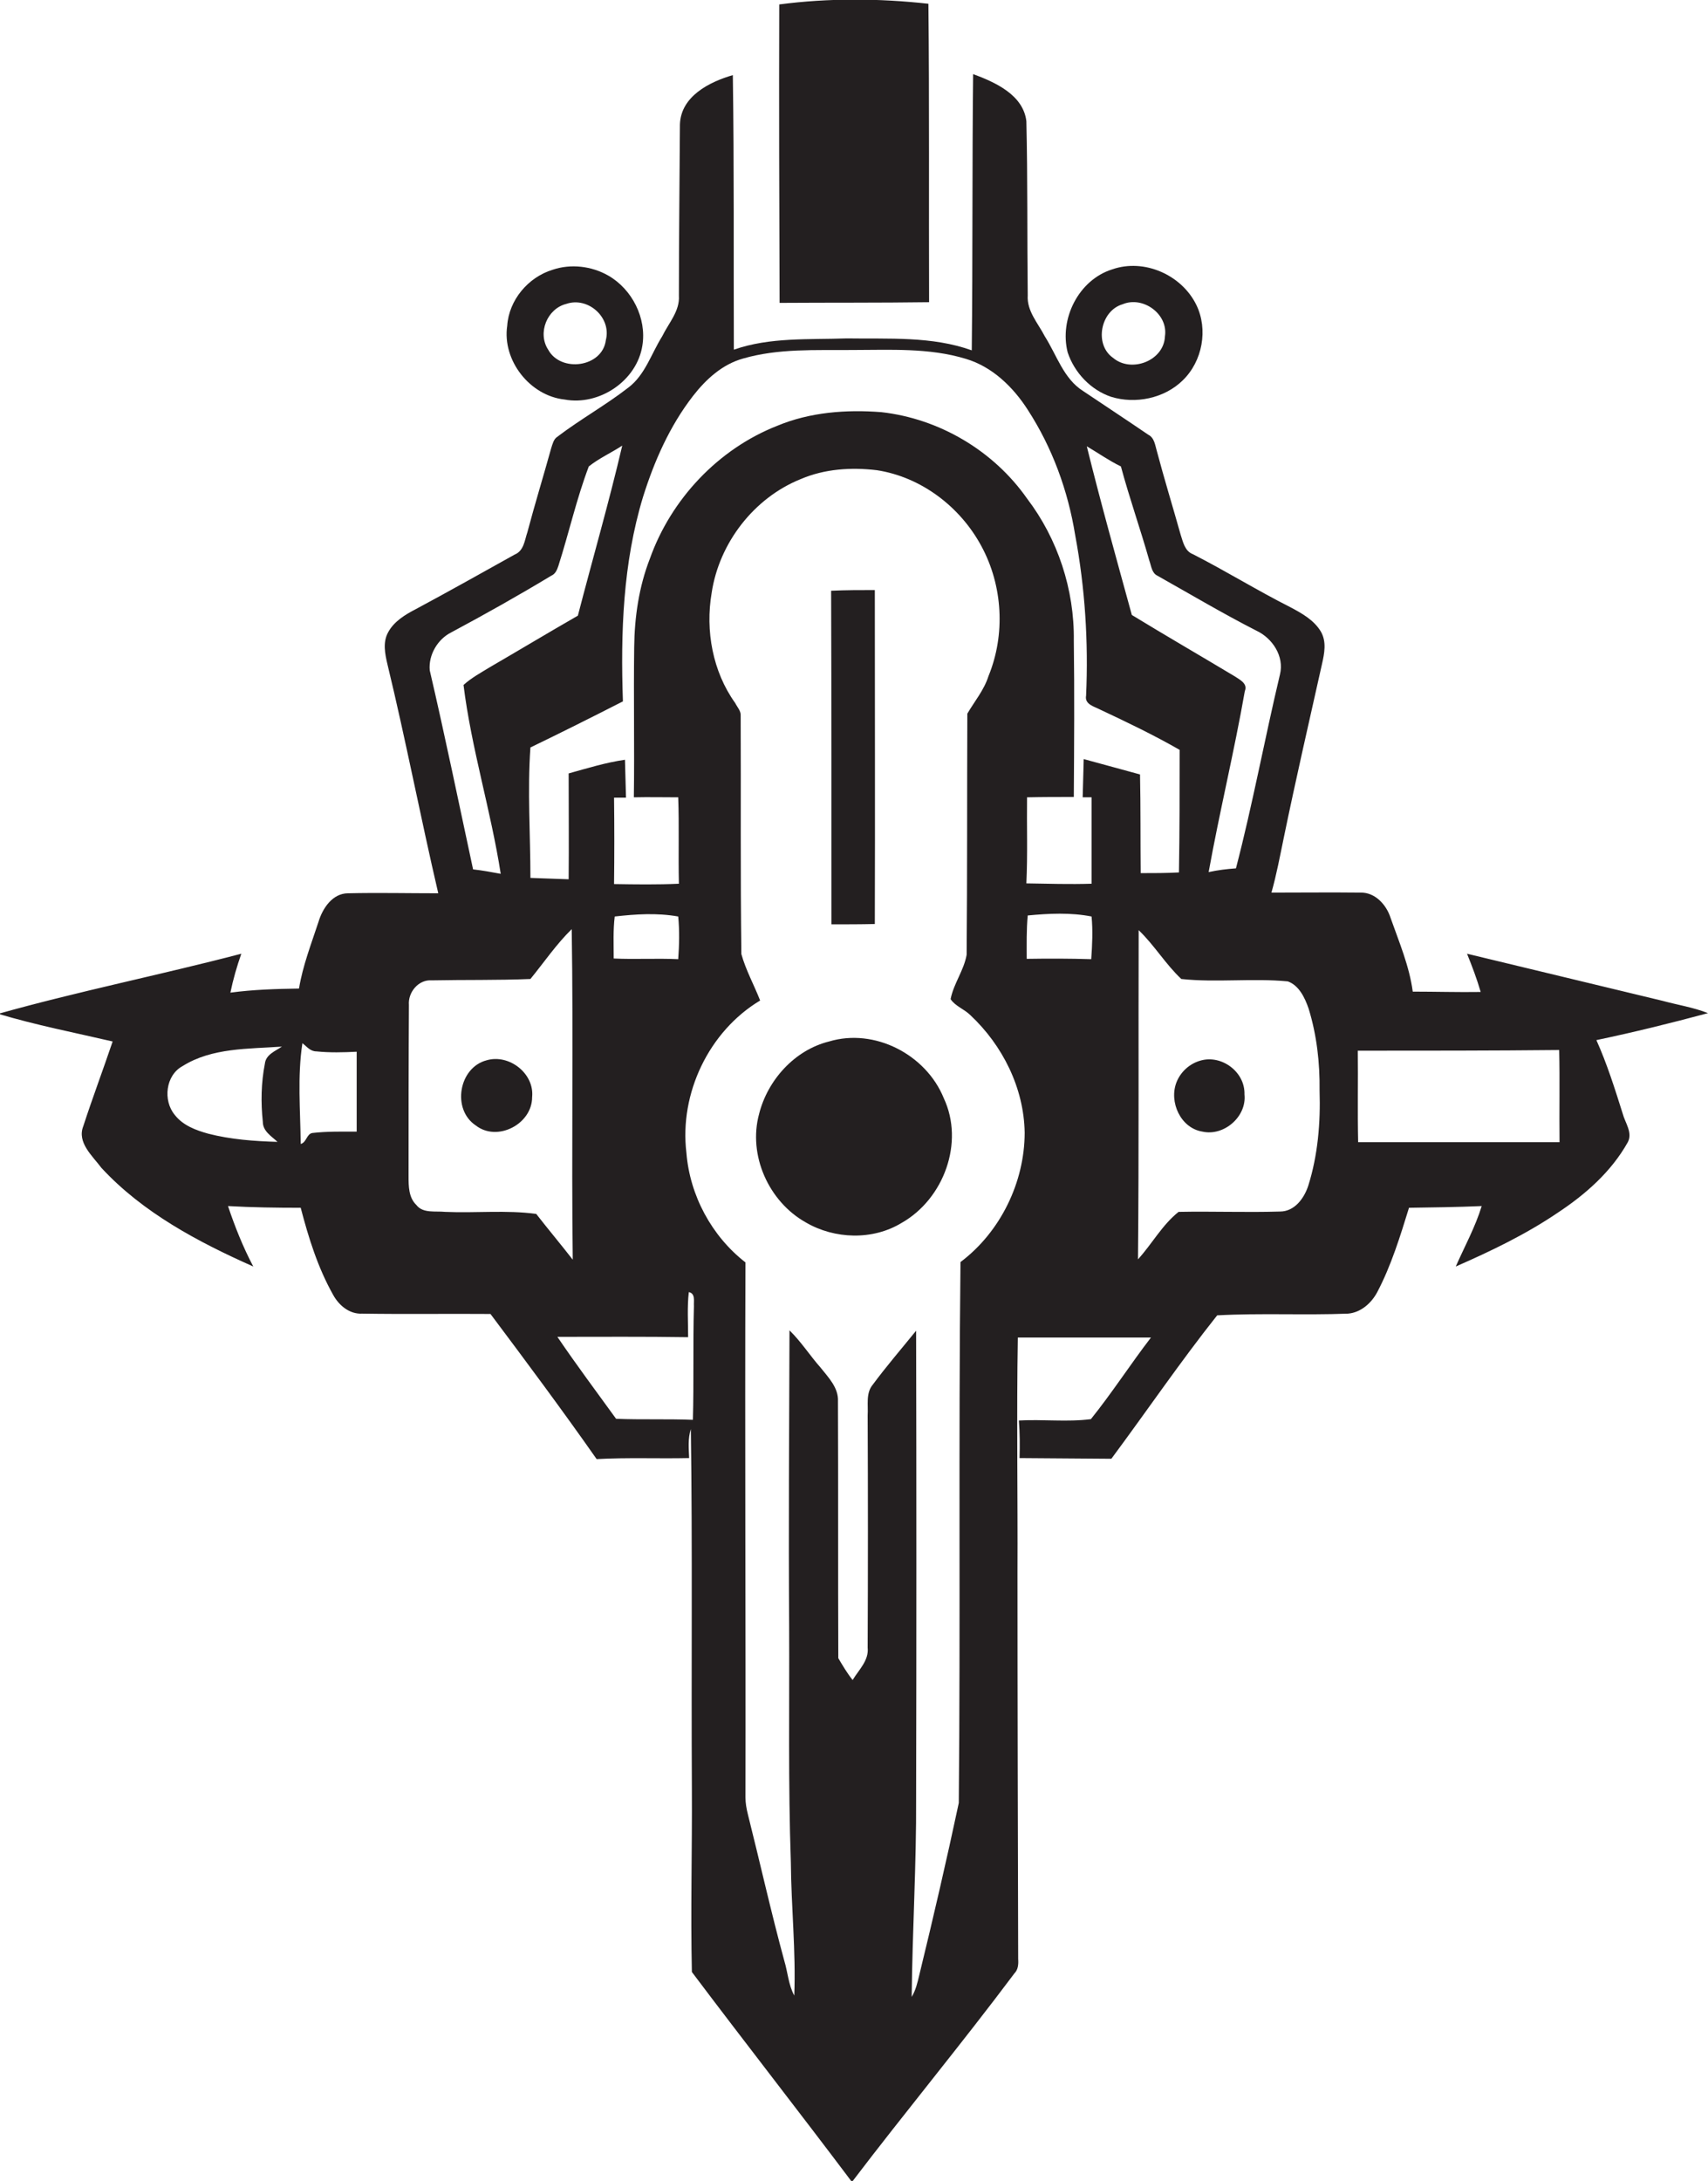
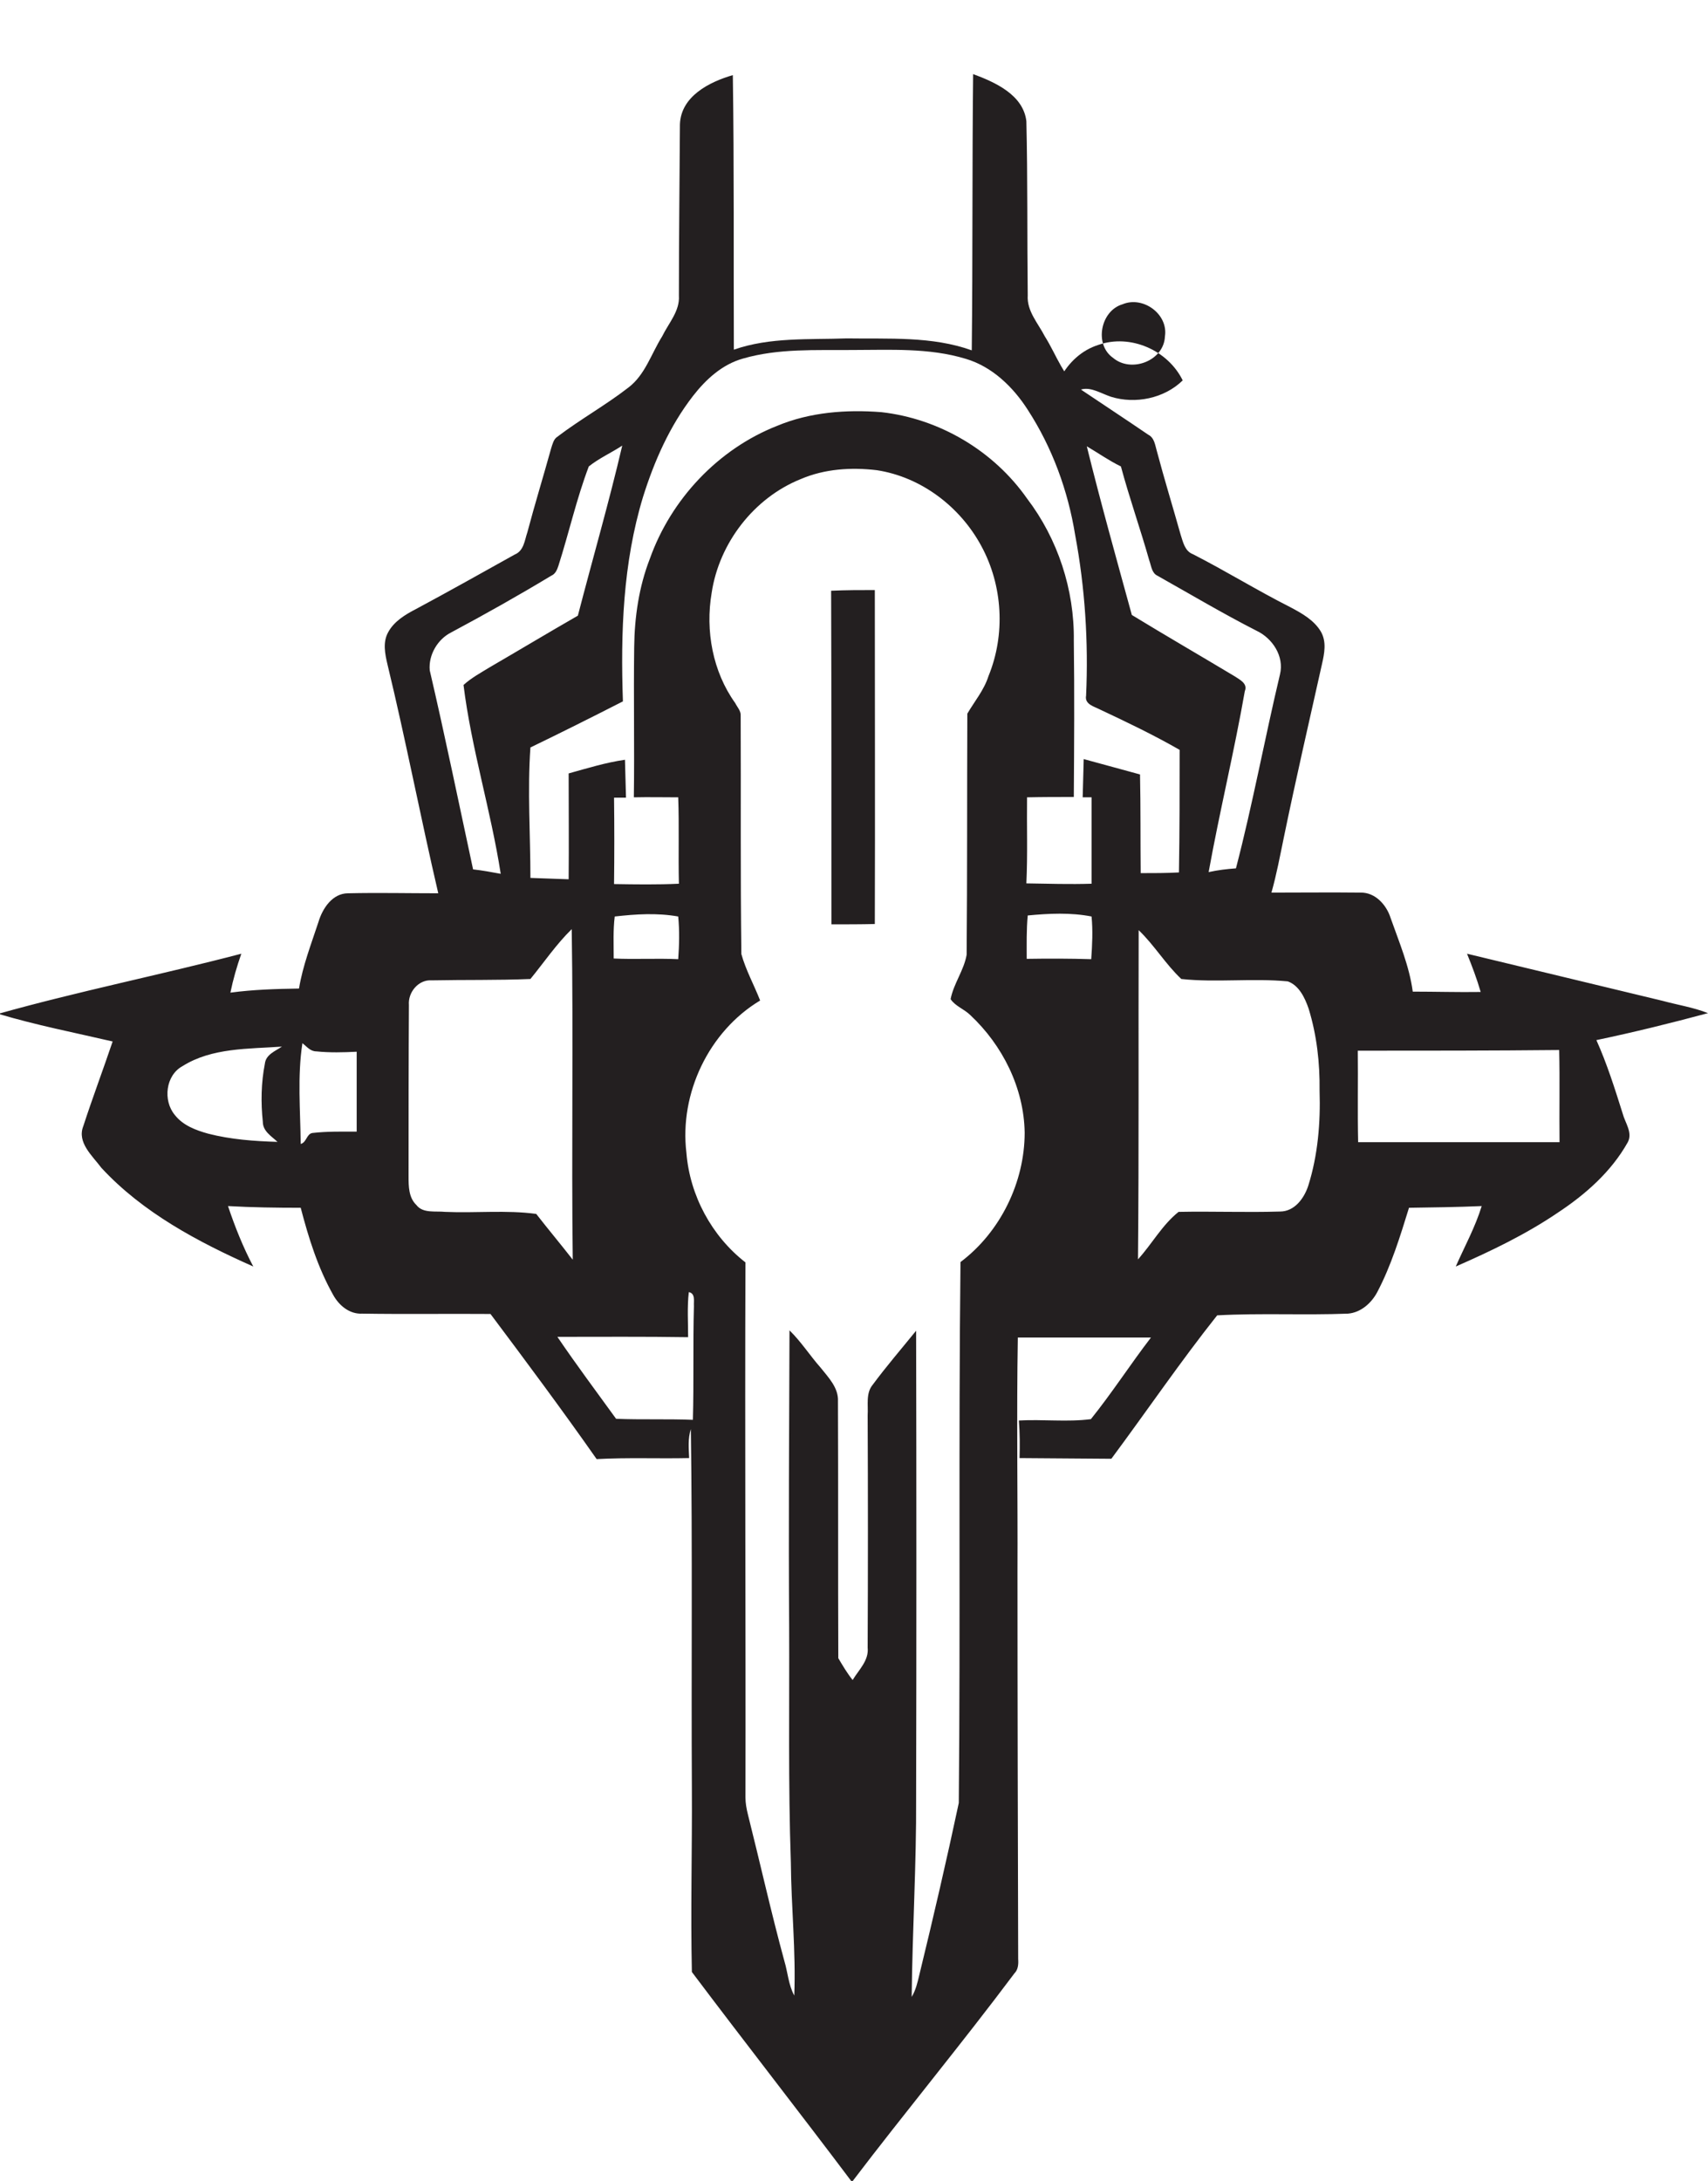
<svg xmlns="http://www.w3.org/2000/svg" version="1.1" id="Layer_1" x="0px" y="0px" viewBox="0 0 500.4 638.7" enable-background="new 0 0 500.4 638.7" xml:space="preserve">
  <g>
-     <path fill="#231F20" d="M272.2,88.5c-0.1-29.1,0.1-58.2-0.2-87.4c-14.5-1.6-29.2-1.7-43.7,0.2c-0.1,29.1,0,58.3,0.1,87.4   C243,88.6,257.6,88.7,272.2,88.5z" />
    <path fill="#231F20" d="M467.7,304.6c11-2.3,21.9-5,32.7-7.9c-4.3-1.7-8.9-2.4-13.3-3.6c-19.1-4.6-38.2-9.2-57.3-13.8   c1.5,3.7,2.9,7.4,4,11.2c-6.6,0.1-13.3-0.1-19.9-0.1c-1-7.5-4-14.5-6.5-21.6c-1.2-3.8-4.5-7.5-8.8-7.4c-8.7-0.1-17.4,0-26.1,0   c1.5-5.3,2.5-10.7,3.6-16c3.5-17,7.4-33.9,11.2-50.9c0.7-3.1,1.4-6.5-0.3-9.5c-2-3.4-5.6-5.4-9-7.2c-9.7-4.9-18.9-10.6-28.5-15.5   c-2.4-0.9-2.9-3.6-3.6-5.7c-2.3-8.2-4.8-16.3-7-24.6c-0.5-1.7-0.7-3.8-2.5-4.7c-6.3-4.3-12.7-8.5-19.1-12.8   c-5.7-3.6-7.7-10.5-11.2-16c-2-3.9-5.3-7.4-5-12c-0.2-17,0-34-0.4-51c-0.9-7.7-9.1-11.4-15.6-13.8c-0.3,27-0.1,53.9-0.4,80.9   c-11.7-4.2-24.4-3.3-36.6-3.5c-11.1,0.4-22.5-0.4-33.1,3.3c-0.1-26.8,0.1-53.6-0.3-80.4c-6.9,2-15.2,6.2-15.5,14.4   c-0.1,16.7-0.3,33.5-0.3,50.2c0.3,4.5-3,8-4.9,11.9c-3.2,5.1-5,11.3-9.9,15c-6.7,5.2-14.1,9.3-20.8,14.4c-1.1,0.7-1.4,2.1-1.8,3.3   c-2.3,8.3-4.8,16.4-7,24.7c-0.8,2.3-1,5.4-3.7,6.5c-9.7,5.4-19.3,10.8-29,16c-3.1,1.6-6.4,3.6-8.1,6.8c-1.6,2.9-0.9,6.3-0.2,9.3   c5.4,22.3,9.7,44.8,14.9,67.1c-8.8,0-17.6-0.2-26.4,0c-4.6,0-7.5,4.4-8.7,8.4c-2.1,6.4-4.6,12.8-5.7,19.5   c-6.7,0.1-13.4,0.3-20.1,1.2c0.8-3.9,1.9-7.7,3.2-11.4c-23.7,6.2-47.7,11-71.2,17.6c11,3.3,22.3,5.5,33.5,8.1   c-2.8,8.3-5.9,16.5-8.6,24.8c-1.9,4.8,2.7,8.7,5.3,12.2c12.1,13.1,28.3,21.7,44.5,28.9c-3-5.7-5.4-11.7-7.4-17.7   c7.1,0.4,14.2,0.5,21.3,0.5c2.3,8.8,5,17.5,9.5,25.5c1.7,3.1,4.8,5.7,8.5,5.5c12.5,0.2,25.1,0,37.6,0.1c10.5,14,21,28.1,31.1,42.5   c9-0.5,18.1-0.1,27.1-0.3c-0.1-2.8-0.4-5.7,0.5-8.5c0.5,35,0.1,70.1,0.3,105.2c0.1,17.9-0.4,35.9,0,53.8   c15.5,20.6,31.4,40.9,46.9,61.5c15.6-20.5,32.1-40.4,47.6-61.1c1.1-1.1,1.2-2.7,1.1-4.2c-0.1-37.7-0.2-75.3-0.2-113   c0.1-23-0.3-46,0.1-69c13,0,26,0,39,0c-6,7.8-11.4,16.2-17.6,23.9c-6.9,0.9-14.1,0-21.1,0.4c0.3,3.7,0.3,7.3,0.2,11   c9,0.1,17.9,0.1,26.9,0.2c10.4-14,20.2-28.4,31-42c12.7-0.7,25.6,0,38.3-0.5c3.8-0.3,6.9-3.1,8.6-6.3c4.1-7.8,6.7-16.3,9.3-24.7   c7.1-0.1,14.2-0.2,21.3-0.5c-1.9,6.2-5,11.8-7.6,17.7c10.3-4.5,20.5-9.4,29.8-15.7c8.2-5.4,15.8-12.1,20.6-20.7   c1.5-2.8-0.8-5.7-1.5-8.4C473.1,318.8,470.8,311.5,467.7,304.6z M77,328.5c0,2.8,2.5,4.2,4.3,5.9c-6.8-0.2-13.7-0.7-20.3-2.4   c-3.6-1-7.4-2.4-9.8-5.5c-3.5-4.2-2.7-11.6,2.3-14.3c8.6-5.4,19.3-5,29.1-5.7c-1.9,1.3-4.7,2.3-5,5C76.5,317.1,76.4,322.9,77,328.5   z M104.5,331.4c-4.3,0-8.7-0.1-13,0.4c-1.7,0.3-1.7,2.8-3.4,3.2c-0.1-9.8-1-19.8,0.5-29.5c1.3,1,2.3,2.4,4.1,2.4   c3.9,0.4,7.9,0.3,11.8,0.1C104.5,315.8,104.5,323.6,104.5,331.4z M328.4,136.6c2.5,9.3,5.7,18.3,8.3,27.5c0.6,1.6,0.7,3.7,2.4,4.5   c9.6,5.4,19.2,11.1,29,16.1c4.7,2.2,8.2,7.5,6.9,12.8c-4.5,18.9-8,38-12.9,56.8c-2.7,0.2-5.3,0.5-8,1.1c3.2-17.7,7.5-35.3,10.6-53   c0.9-2.2-1.4-3.3-2.9-4.3c-10-6-20.2-11.9-30.2-18c-4.5-16.4-9.1-32.8-13.2-49.4C321.8,132.7,324.9,134.9,328.4,136.6z    M125.9,196.3c-0.4-4.5,2.3-9.1,6.3-11.1c9.9-5.3,19.7-10.8,29.3-16.6c1.2-0.5,1.7-1.7,2.1-2.9c3.1-9.7,5.3-19.6,8.9-29.1   c3-2.4,6.6-4,9.8-6.1c-3.9,16.7-8.7,33.2-13,49.8c-8.7,5-17.2,10.1-25.8,15.1c-2.6,1.6-5.4,3.1-7.7,5.2c2.3,18.6,8,36.7,10.9,55.3   c-2.7-0.5-5.4-1-8.1-1.3C134.4,235.1,130.4,215.6,125.9,196.3z M130.4,354.9c-2.8-0.3-6.5,0.5-8.4-2c-2.3-2.2-2.3-5.5-2.3-8.5   c0-16.7,0-33.4,0.1-50.1c-0.3-3.7,2.8-7.5,6.7-7.2c9.6-0.2,19.2,0,28.9-0.4c4-4.9,7.6-10.2,12.1-14.6c0.5,32.3-0.1,64.5,0.3,96.8   c-3.5-4.5-7.2-8.9-10.7-13.4C148.3,354.3,139.3,355.3,130.4,354.9z M203.3,382.5c-0.3,11.1,0,22.2-0.3,33.3c-7.5-0.3-15,0-22.5-0.3   c-5.8-8-11.7-15.9-17.2-24c12.8,0,25.5-0.1,38.3,0.1c0-4.4-0.3-8.8,0.2-13.2C203.8,378.8,203.2,381,203.3,382.5z M180.1,268.4   c6.2-0.7,12.4-1.1,18.6,0c0.4,4.2,0.3,8.3,0,12.5c-6.3-0.3-12.6,0.1-18.9-0.2C179.8,276.5,179.6,272.4,180.1,268.4z M281.4,369.6   c-0.6,52.8,0,105.6-0.5,158.4c-3.6,16.9-7.5,33.7-11.6,50.5c-0.5,2.1-1,4.3-2.2,6.3c0.2-19.4,1.4-38.9,1.3-58.3   c0.1-45.6,0.1-91.2,0-136.8c-4.3,5.3-8.7,10.4-12.7,15.8c-2.1,2.5-1.3,6-1.5,9c0.1,22.7,0.1,45.3,0,68c0.4,3.8-2.6,6.5-4.4,9.5   c-1.6-2-2.9-4.2-4.2-6.4c-0.1-25,0-50.1-0.1-75.2c0.2-4-2.8-7-5.1-9.9c-3.1-3.5-5.7-7.6-9.1-10.9c-0.1,28.9-0.3,57.9-0.1,86.8   c0.1,23-0.3,46,0.5,69c0.1,13,1.5,26,1,39c-1.7-3.1-1.9-6.8-2.9-10.1c-3.9-14.3-7.1-28.7-10.7-43c-0.4-1.6-0.7-3.3-0.7-4.9   c0.1-52.3-0.2-104.5,0-156.7c-9.9-7.7-16.3-19.6-17.3-32.1c-2.1-17.4,6.6-35.6,21.6-44.6c-1.8-4.6-4.2-8.9-5.5-13.6   c-0.3-23.3-0.1-46.5-0.2-69.8c0.1-1.4-1-2.5-1.6-3.7c-6.6-9.2-8.8-21.2-6.9-32.3c2.2-14.6,12.4-27.8,26.1-33.3   c7-3,14.8-3.5,22.3-2.6c13,2,24.4,10.7,30.6,22.2c6.3,11.6,7.1,25.9,2.1,38.1c-1.3,4.1-4.1,7.4-6.2,11c-0.1,23.5,0,47.1-0.2,70.6   c-0.8,4.6-3.8,8.4-4.7,13c1.4,2.1,4,2.9,5.8,4.7c9.4,8.8,15.7,21.3,15.9,34.4C300.2,346.2,293.1,360.8,281.4,369.6z M300.9,233.5   c4.6-0.1,9.1-0.1,13.7-0.1c0.1-15.3,0.2-30.6,0-45.8c0.2-14.9-4.7-29.8-13.7-41.6c-9.8-14-25.7-23.4-42.7-25.3   c-10.3-0.8-20.9,0-30.5,4c-17.3,6.8-31.1,21.5-37.3,38.9c-3.2,8.2-4.5,17.1-4.6,25.9c-0.2,14.7,0.1,29.4-0.1,44c4.3-0.1,8.7,0,13,0   c0.3,8.4,0,16.8,0.2,25.3c-6.3,0.3-12.7,0.2-19,0.1c0.1-8.5,0.1-16.9,0-25.3c0.9,0,2.6,0,3.5,0c-0.1-3.7-0.2-7.4-0.3-11.1   c-5.6,0.8-11.1,2.5-16.5,4c0,10.3,0.1,20.7,0,31c-3.7-0.1-7.5-0.3-11.2-0.4c0-12.7-0.9-25.5,0-38.2c9.1-4.4,18.1-8.9,27.1-13.5   c-0.7-20.1,0-40.5,5.9-59.9c3.3-10.5,7.8-20.7,14.6-29.5c3.8-4.9,8.6-9.3,14.7-11c10.4-3,21.2-2.4,31.9-2.5   c11.2,0,22.6-0.7,33.4,2.6c7.7,2.3,13.8,8.2,18.1,14.9c7.2,11.1,11.8,23.7,13.9,36.7c2.9,15.5,3.9,31.3,3.2,47   c-0.5,2.6,2.4,3.2,4.1,4.1c7.9,3.7,15.8,7.5,23.3,11.8c0,12,0,24-0.2,35.9c-3.7,0.2-7.4,0.2-11.2,0.2c-0.1-9.6,0-19.3-0.2-28.9   c-5.5-1.5-11-3-16.5-4.5c-0.1,3.7-0.2,7.5-0.3,11.2c0.6,0,1.9,0,2.6,0c0,8.4,0,16.9,0,25.3c-6.4,0.2-12.7,0-19.1-0.1   C301.1,250.2,300.8,241.9,300.9,233.5z M319.7,280.9c-6.3-0.2-12.6-0.2-18.9-0.1c0-4.2-0.1-8.5,0.3-12.7c6.2-0.6,12.6-0.9,18.7,0.3   C320.2,272.5,320,276.7,319.7,280.9z M383.3,347.2c-1.2,3.7-4,7.6-8.3,7.6c-9.9,0.3-19.8-0.1-29.7,0.1c-4.8,3.8-7.8,9.4-11.9,13.9   c0.3-32.1,0.1-64.3,0.2-96.4c4.6,4.4,7.9,10,12.5,14.3c10.3,1.1,20.8-0.3,31.2,0.7c3.3,1.2,5,4.8,6.1,8c2.4,7.8,3.3,15.9,3.2,24   C386.9,328.8,386.1,338.3,383.3,347.2z M456.9,334.5c-19.6,0-39.3,0-59,0c-0.2-9,0-17.9-0.1-26.8c19.7,0,39.3,0,59-0.2   C457,316.5,456.8,325.5,456.9,334.5z" />
-     <path fill="#231F20" d="M165.4,117c10.2,1.9,21.2-5.5,22.8-15.8c1.3-8-3-16.5-10-20.5c-4.9-2.8-11-3.5-16.3-1.7   c-7.2,2.2-12.8,8.9-13.3,16.4C147.1,105.5,155.2,115.9,165.4,117z M165.9,89c6.4-2.2,13.3,4,11.6,10.6c-1,8-13.2,9.6-16.9,2.8   C157.4,97.5,160.3,90.4,165.9,89z" />
-     <path fill="#231F20" d="M325.5,116.2c7.1,2.2,15.6,0.5,21-4.8c5.8-5.6,7.5-14.9,4-22.1c-4.3-8.8-15.3-13.7-24.7-10.4   c-9.8,3.1-15.5,14.5-13,24.3C314.8,109.2,319.6,114.2,325.5,116.2z M328.9,89.1c6-2.5,13.4,2.9,12.4,9.4   c-0.3,7.2-9.9,10.8-15.2,6.3C320.5,100.9,322.4,91,328.9,89.1z" />
+     <path fill="#231F20" d="M325.5,116.2c7.1,2.2,15.6,0.5,21-4.8c-4.3-8.8-15.3-13.7-24.7-10.4   c-9.8,3.1-15.5,14.5-13,24.3C314.8,109.2,319.6,114.2,325.5,116.2z M328.9,89.1c6-2.5,13.4,2.9,12.4,9.4   c-0.3,7.2-9.9,10.8-15.2,6.3C320.5,100.9,322.4,91,328.9,89.1z" />
    <path fill="#231F20" d="M243.6,270.7c4.2,0,8.5,0,12.7-0.1c0.1-32.6,0-65.2,0-97.8c-4.3,0-8.5,0-12.8,0.2   C243.6,205.6,243.6,238.2,243.6,270.7z" />
-     <path fill="#231F20" d="M242.9,305c-10.1,2.5-18,11.3-20.5,21.2c-3.3,12.1,2.8,25.7,13.7,31.8c8.4,4.9,19.6,5.3,28.1,0.1   c12.3-7,18.4-23.5,12.3-36.5C271.3,308.8,256.2,301,242.9,305z" />
-     <path fill="#231F20" d="M142.6,310.5c-8.2,2.1-10.3,14.4-3.2,19.1c6.3,4.9,16.5-0.4,16.5-8.3C156.6,314.4,149.2,308.6,142.6,310.5z   " />
-     <path fill="#231F20" d="M351.7,310.6c-3.2,0.9-5.8,3.3-7,6.3c-2.3,5.8,1.2,13.5,7.6,14.5c6.3,1.4,13-4.4,12.3-10.9   C364.8,313.9,357.9,308.8,351.7,310.6z" />
  </g>
</svg>